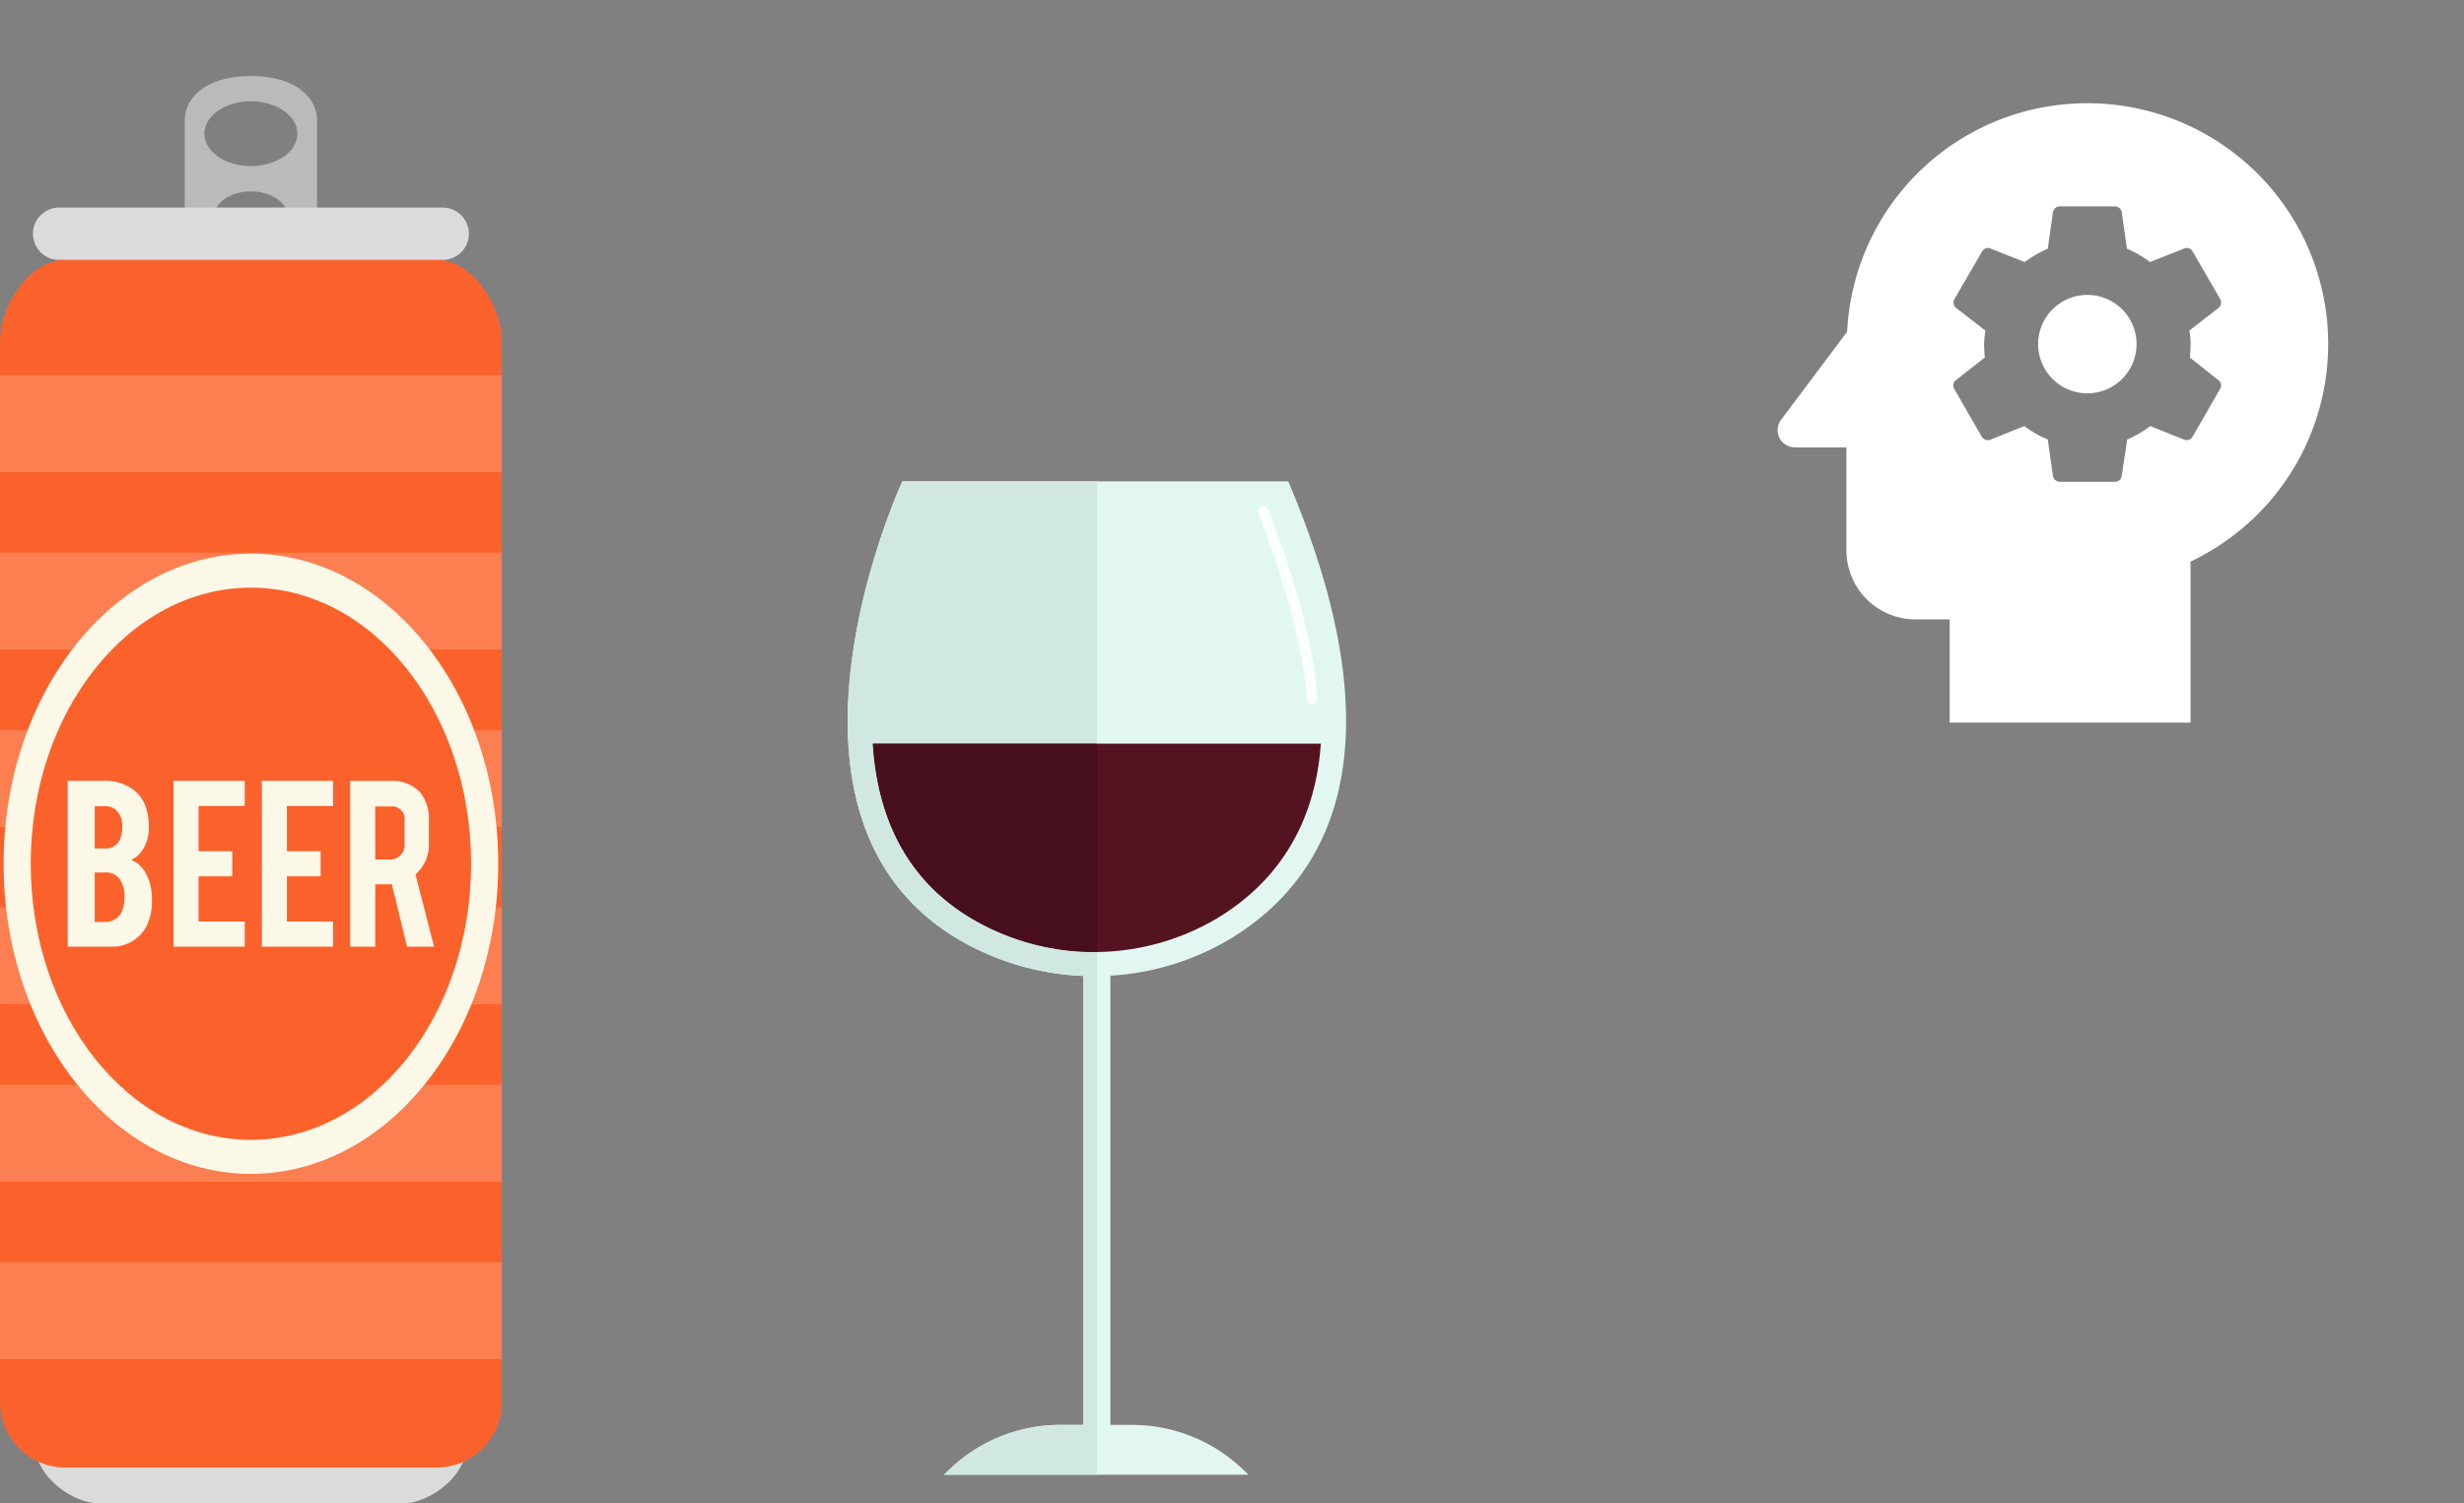
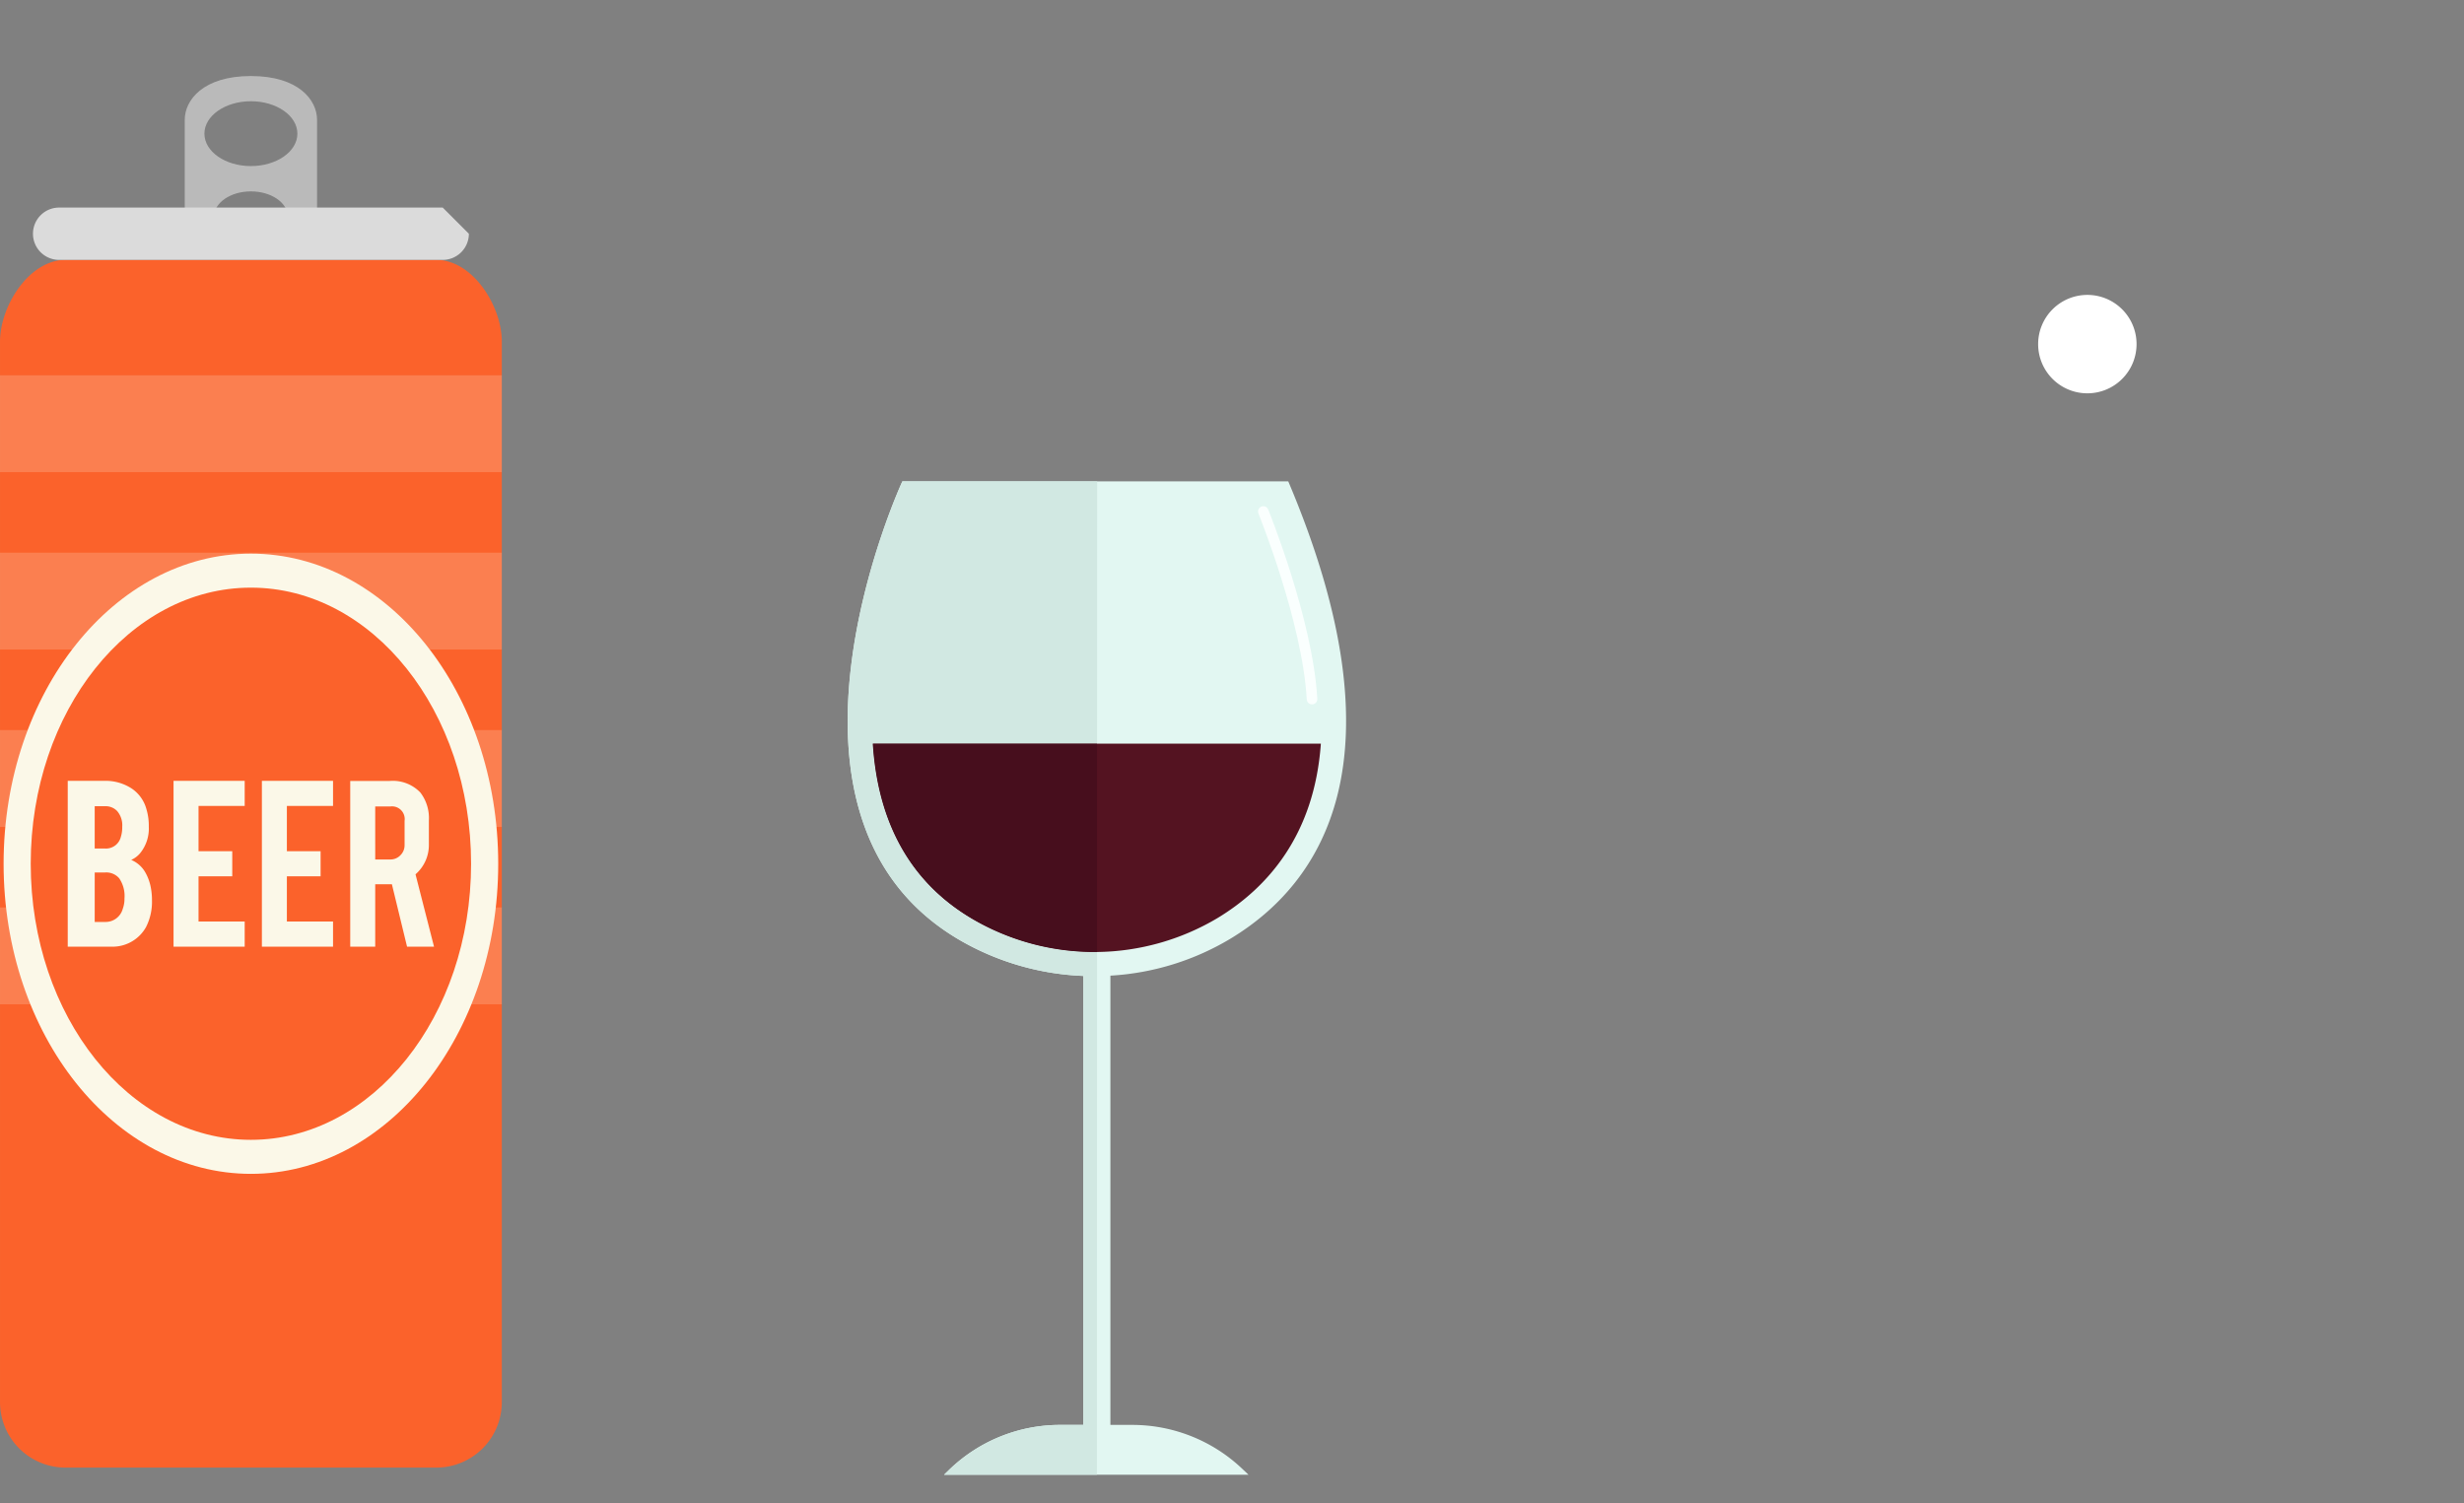
<svg xmlns="http://www.w3.org/2000/svg" width="233.238" height="142.317" viewBox="0 0 233.238 142.317">
  <rect x="0" y="0" width="233.238" height="142.317" fill="#808080" stroke="none" />
  <g id="Group_1616" data-name="Group 1616" transform="translate(-344.762 -897)">
    <g id="Group_1604" data-name="Group 1604" transform="translate(344.762 904.197)">
-       <path id="Path_6119" data-name="Path 6119" d="M427.47,711.066c0,3.136-3.59,5.677-6.107,5.677h-28.7c-2.516,0-6.107-2.541-6.107-5.677h0c0-3.135,2.04-5.677,4.556-5.677h31.8c2.517,0,4.557,2.542,4.557,5.677Z" transform="translate(-383.264 -581.623)" fill="#dbdbdb" />
      <path id="Path_6120" data-name="Path 6120" d="M411.913,538.909c-4.533,0-6.262,2.291-6.262,4.141v11.579h6.262c-1.928,0-3.493-1.077-3.493-2.4s1.564-2.4,3.493-2.4,3.493,1.077,3.493,2.4-1.563,2.4-3.493,2.4h6.262V543.05C418.175,541.2,416.447,538.909,411.913,538.909Zm0,8.524c-2.43,0-4.4-1.374-4.4-3.069s1.97-3.068,4.4-3.068,4.4,1.374,4.4,3.068S414.343,547.433,411.913,547.433Z" transform="translate(-388.163 -538.909)" fill="#bababa" />
      <path id="Path_6121" data-name="Path 6121" d="M429.628,670.443a6.2,6.2,0,0,1-6.2,6.2h-35.1a6.2,6.2,0,0,1-6.2-6.2V570.07c0-3.424,2.776-7.75,6.2-7.75h35.1c3.423,0,6.2,4.326,6.2,7.75Z" transform="translate(-382.127 -544.916)" fill="#fb622b" />
-       <path id="Path_6122" data-name="Path 6122" d="M427.586,558.135a2.476,2.476,0,0,1-2.476,2.476H388.8a2.476,2.476,0,0,1-2.476-2.476h0a2.476,2.476,0,0,1,2.476-2.476H425.11a2.477,2.477,0,0,1,2.476,2.476Z" transform="translate(-383.203 -543.207)" fill="#dbdbdb" />
+       <path id="Path_6122" data-name="Path 6122" d="M427.586,558.135a2.476,2.476,0,0,1-2.476,2.476H388.8a2.476,2.476,0,0,1-2.476-2.476h0a2.476,2.476,0,0,1,2.476-2.476H425.11Z" transform="translate(-383.203 -543.207)" fill="#dbdbdb" />
      <g id="Group_588" data-name="Group 588" transform="translate(0 28.329)">
        <rect id="Rectangle_190" data-name="Rectangle 190" width="47.501" height="9.166" fill="#fbf8e8" opacity="0.2" />
        <rect id="Rectangle_191" data-name="Rectangle 191" width="47.501" height="9.165" transform="translate(0 16.792)" fill="#fbf8e8" opacity="0.2" />
        <rect id="Rectangle_192" data-name="Rectangle 192" width="47.501" height="9.166" transform="translate(0 33.584)" fill="#fbf8e8" opacity="0.2" />
        <rect id="Rectangle_193" data-name="Rectangle 193" width="47.501" height="9.166" transform="translate(0 50.375)" fill="#fbf8e8" opacity="0.2" />
-         <rect id="Rectangle_194" data-name="Rectangle 194" width="47.501" height="9.166" transform="translate(0 67.167)" fill="#fbf8e8" opacity="0.2" />
-         <rect id="Rectangle_195" data-name="Rectangle 195" width="47.501" height="9.165" transform="translate(0 83.959)" fill="#fbf8e8" opacity="0.2" />
      </g>
      <g id="Group_591" data-name="Group 591" transform="translate(0.341 45.211)">
        <g id="Group_589" data-name="Group 589">
          <ellipse id="Ellipse_83" data-name="Ellipse 83" cx="23.41" cy="29.355" rx="23.41" ry="29.355" fill="#fbf8e8" />
          <ellipse id="Ellipse_84" data-name="Ellipse 84" cx="20.842" cy="26.135" rx="20.842" ry="26.135" transform="translate(2.567 3.219)" fill="#fb622b" />
        </g>
        <g id="Group_590" data-name="Group 590" transform="translate(6.071 21.505)">
          <path id="Path_6123" data-name="Path 6123" d="M390.752,644.35v-15.7h3.542a4.515,4.515,0,0,1,2.529.739,3.44,3.44,0,0,1,1.377,1.941,5.463,5.463,0,0,1,.225,1.664,3.687,3.687,0,0,1-.839,2.529,2.366,2.366,0,0,1-.826.614,2.754,2.754,0,0,1,1.339,1.189,4.634,4.634,0,0,1,.539,1.552,6.236,6.236,0,0,1,.087,1.089,5.25,5.25,0,0,1-.563,2.529,3.627,3.627,0,0,1-3.029,1.853Zm2.553-9.29h.99a1.449,1.449,0,0,0,1.477-1.076,3.062,3.062,0,0,0,.138-.99,2.065,2.065,0,0,0-.475-1.476,1.5,1.5,0,0,0-1.14-.464h-.99Zm0,6.949h.99a1.68,1.68,0,0,0,1.665-1.24,2.723,2.723,0,0,0,.163-.977,2.973,2.973,0,0,0-.5-1.915,1.615,1.615,0,0,0-1.327-.551h-.99Z" transform="translate(-390.752 -628.65)" fill="#fbf8e8" />
          <path id="Path_6124" data-name="Path 6124" d="M404.223,644.35v-15.7h6.735v2.379h-4.369v4.281h3.192v2.379h-3.192v4.281h4.369v2.379Z" transform="translate(-394.208 -628.65)" fill="#fbf8e8" />
          <path id="Path_6125" data-name="Path 6125" d="M415.472,644.35v-15.7h6.735v2.379h-4.37v4.281h3.192v2.379h-3.192v4.281h4.37v2.379Z" transform="translate(-397.094 -628.65)" fill="#fbf8e8" />
          <path id="Path_6126" data-name="Path 6126" d="M430.452,628.668a3.609,3.609,0,0,1,2.9,1.088,3.958,3.958,0,0,1,.814,2.654v2.279a3.664,3.664,0,0,1-1.265,2.816l1.752,6.848H432.1l-1.435-5.909h-1.578v5.909h-2.366V628.668Zm1.414,3.78a1.2,1.2,0,0,0-1.352-1.364h-1.427V636.1h1.427a1.291,1.291,0,0,0,.958-.4,1.322,1.322,0,0,0,.394-.964Z" transform="translate(-399.981 -628.655)" fill="#fbf8e8" />
        </g>
      </g>
    </g>
    <g id="Group_1605" data-name="Group 1605" transform="translate(54.037 593.906)">
      <path id="Path_6528" data-name="Path 6528" d="M407.262,391.912c8.583-5.214,16.56-16.95,5.407-43.252H376.141s-14.774,31.868,5.591,43.516a25.309,25.309,0,0,0,11.534,3.3v42.5h-2.191a15.108,15.108,0,0,0-10.536,4.279l-.452.44h28.822l-.625-.591a15.11,15.11,0,0,0-10.378-4.127h-2.072V395.45A24.858,24.858,0,0,0,407.262,391.912Z" transform="translate(0 0)" fill="#e2f7f2" />
      <g id="Group_1030" data-name="Group 1030" transform="translate(373.343 373.488)">
        <path id="Path_6529" data-name="Path 6529" d="M373.889,379.182c.409,6.483,2.865,12.844,9.643,16.721a22.808,22.808,0,0,0,23.032-.238c4.662-2.832,9.119-7.8,9.738-16.483Z" transform="translate(-373.889 -379.182)" fill="#541321" />
      </g>
      <g id="Group_1031" data-name="Group 1031" transform="translate(370.963 348.66)">
        <path id="Path_6530" data-name="Path 6530" d="M382.986,390.209c-6.778-3.877-9.234-10.238-9.643-16.721h21.228l.007-24.828H376.141s-14.774,31.868,5.591,43.516a25.309,25.309,0,0,0,11.534,3.3v42.5h-2.191a15.108,15.108,0,0,0-10.536,4.279l-.452.44h14.468l.013-49.482A22.872,22.872,0,0,1,382.986,390.209Z" transform="translate(-370.963 -348.66)" fill="#d1e8e2" />
        <path id="Path_6531" data-name="Path 6531" d="M383.532,395.9a22.872,22.872,0,0,0,11.58,3l0-19.722H373.889C374.3,385.665,376.754,392.026,383.532,395.9Z" transform="translate(-371.509 -354.354)" fill="#470e1d" />
      </g>
      <path id="Path_6532" data-name="Path 6532" d="M419.333,352.167s4.2,10.34,4.61,17.76" transform="translate(-9.024 -0.654)" fill="none" stroke="#fafffe" stroke-linecap="round" stroke-miterlimit="10" stroke-width="1" />
    </g>
    <g id="psychology-24px" transform="translate(500 897)">
      <g id="Group_1038" data-name="Group 1038">
        <rect id="Rectangle_759" data-name="Rectangle 759" width="78" height="78" fill="none" />
      </g>
      <g id="Group_1040" data-name="Group 1040" transform="translate(13.024 9.772)">
        <g id="Group_1039" data-name="Group 1039">
          <path id="Path_6542" data-name="Path 6542" d="M16.228,8.57a4.658,4.658,0,1,0,4.658,4.658A4.657,4.657,0,0,0,16.228,8.57Z" transform="translate(13.095 9.574)" fill="#fff" />
-           <path id="Path_6543" data-name="Path 6543" d="M33.321,3A22.741,22.741,0,0,0,10.584,24.63L4.33,32.969a1.628,1.628,0,0,0,1.3,2.606h4.886v9.772a6.534,6.534,0,0,0,6.515,6.515h3.257v9.772h22.8V46.39A22.793,22.793,0,0,0,33.321,3Zm9.772,22.8c0,.423-.033.847-.065,1.27l2.7,2.15a.611.611,0,0,1,.163.814l-2.606,4.528a.655.655,0,0,1-.782.293l-3.225-1.3a9.789,9.789,0,0,1-2.183,1.27l-.521,3.453a.638.638,0,0,1-.651.554H30.715a.663.663,0,0,1-.651-.554l-.489-3.453a9.318,9.318,0,0,1-2.215-1.27l-3.225,1.3a.683.683,0,0,1-.814-.293l-2.606-4.528a.617.617,0,0,1,.163-.814l2.736-2.15c-.033-.423-.065-.847-.065-1.27a7.99,7.99,0,0,1,.13-1.27l-2.769-2.15a.645.645,0,0,1-.163-.847l2.606-4.5a.641.641,0,0,1,.782-.293l3.257,1.3a10.341,10.341,0,0,1,2.183-1.27l.489-3.453a.663.663,0,0,1,.651-.554h5.212a.663.663,0,0,1,.651.554l.489,3.453a9.788,9.788,0,0,1,2.183,1.27l3.257-1.3a.628.628,0,0,1,.782.293l2.606,4.5a.652.652,0,0,1-.163.847l-2.769,2.15A5.248,5.248,0,0,1,43.094,25.8Z" transform="translate(-3.998 -3)" fill="#fff" />
        </g>
      </g>
    </g>
  </g>
</svg>